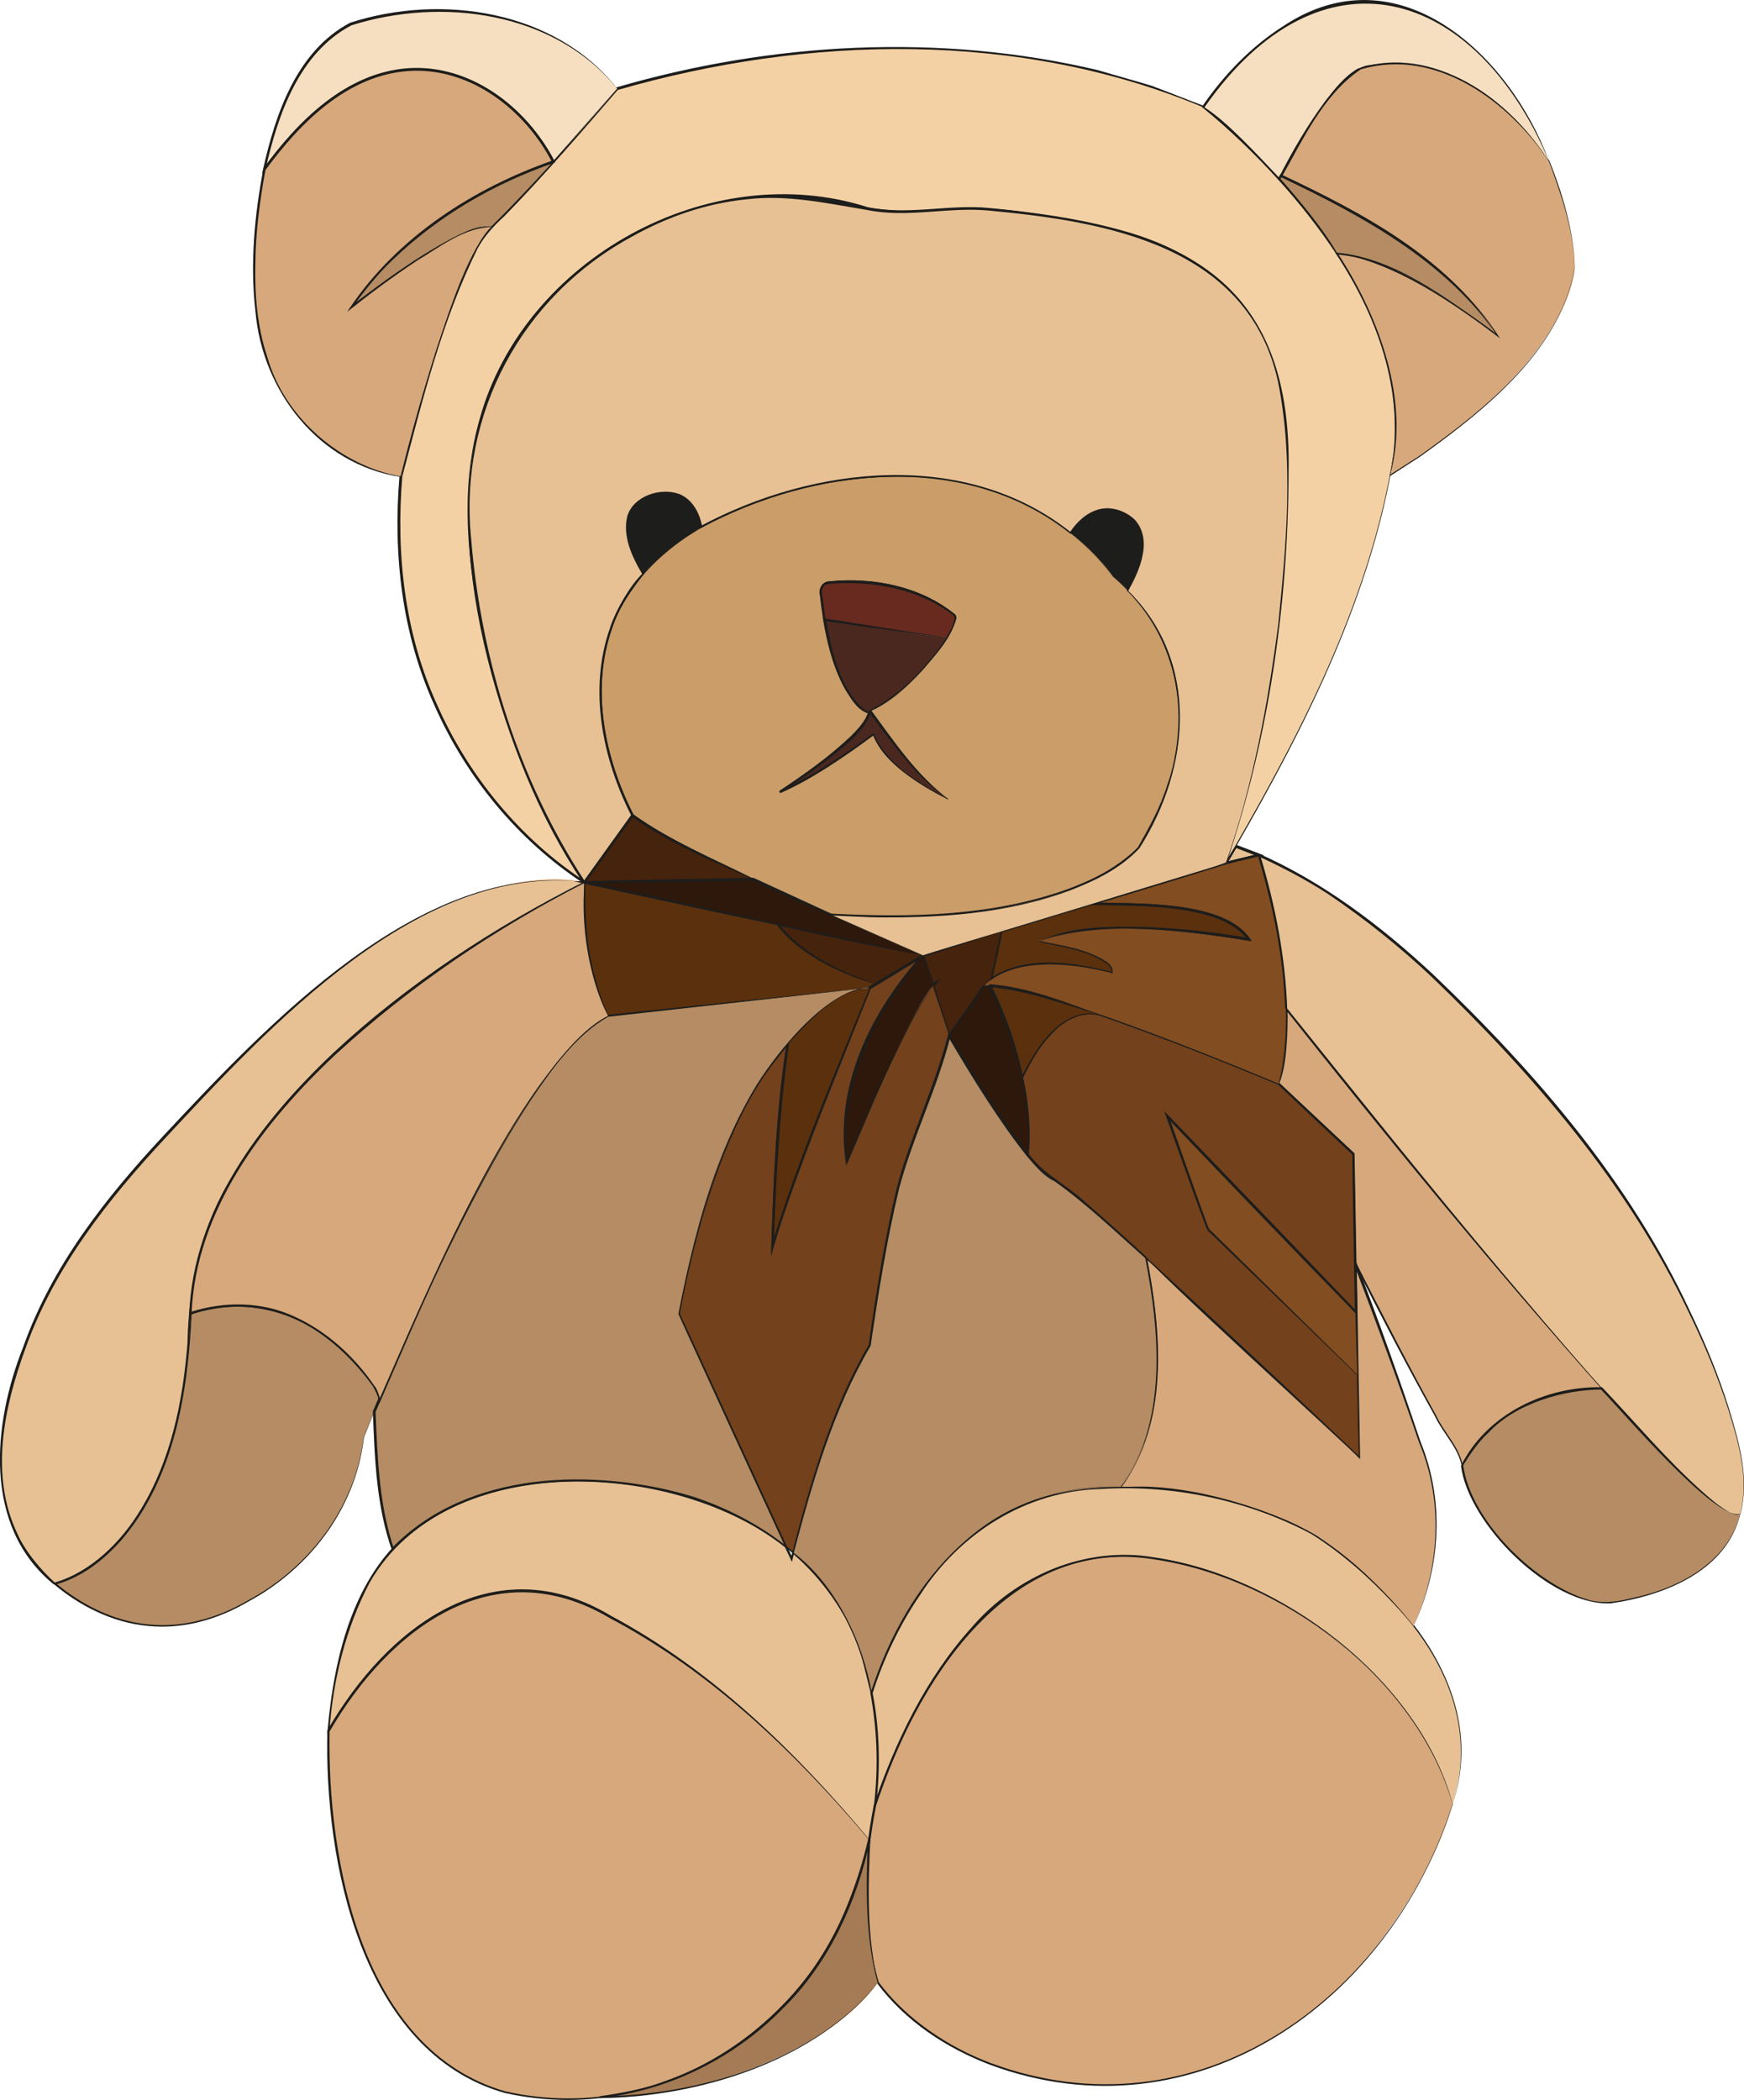
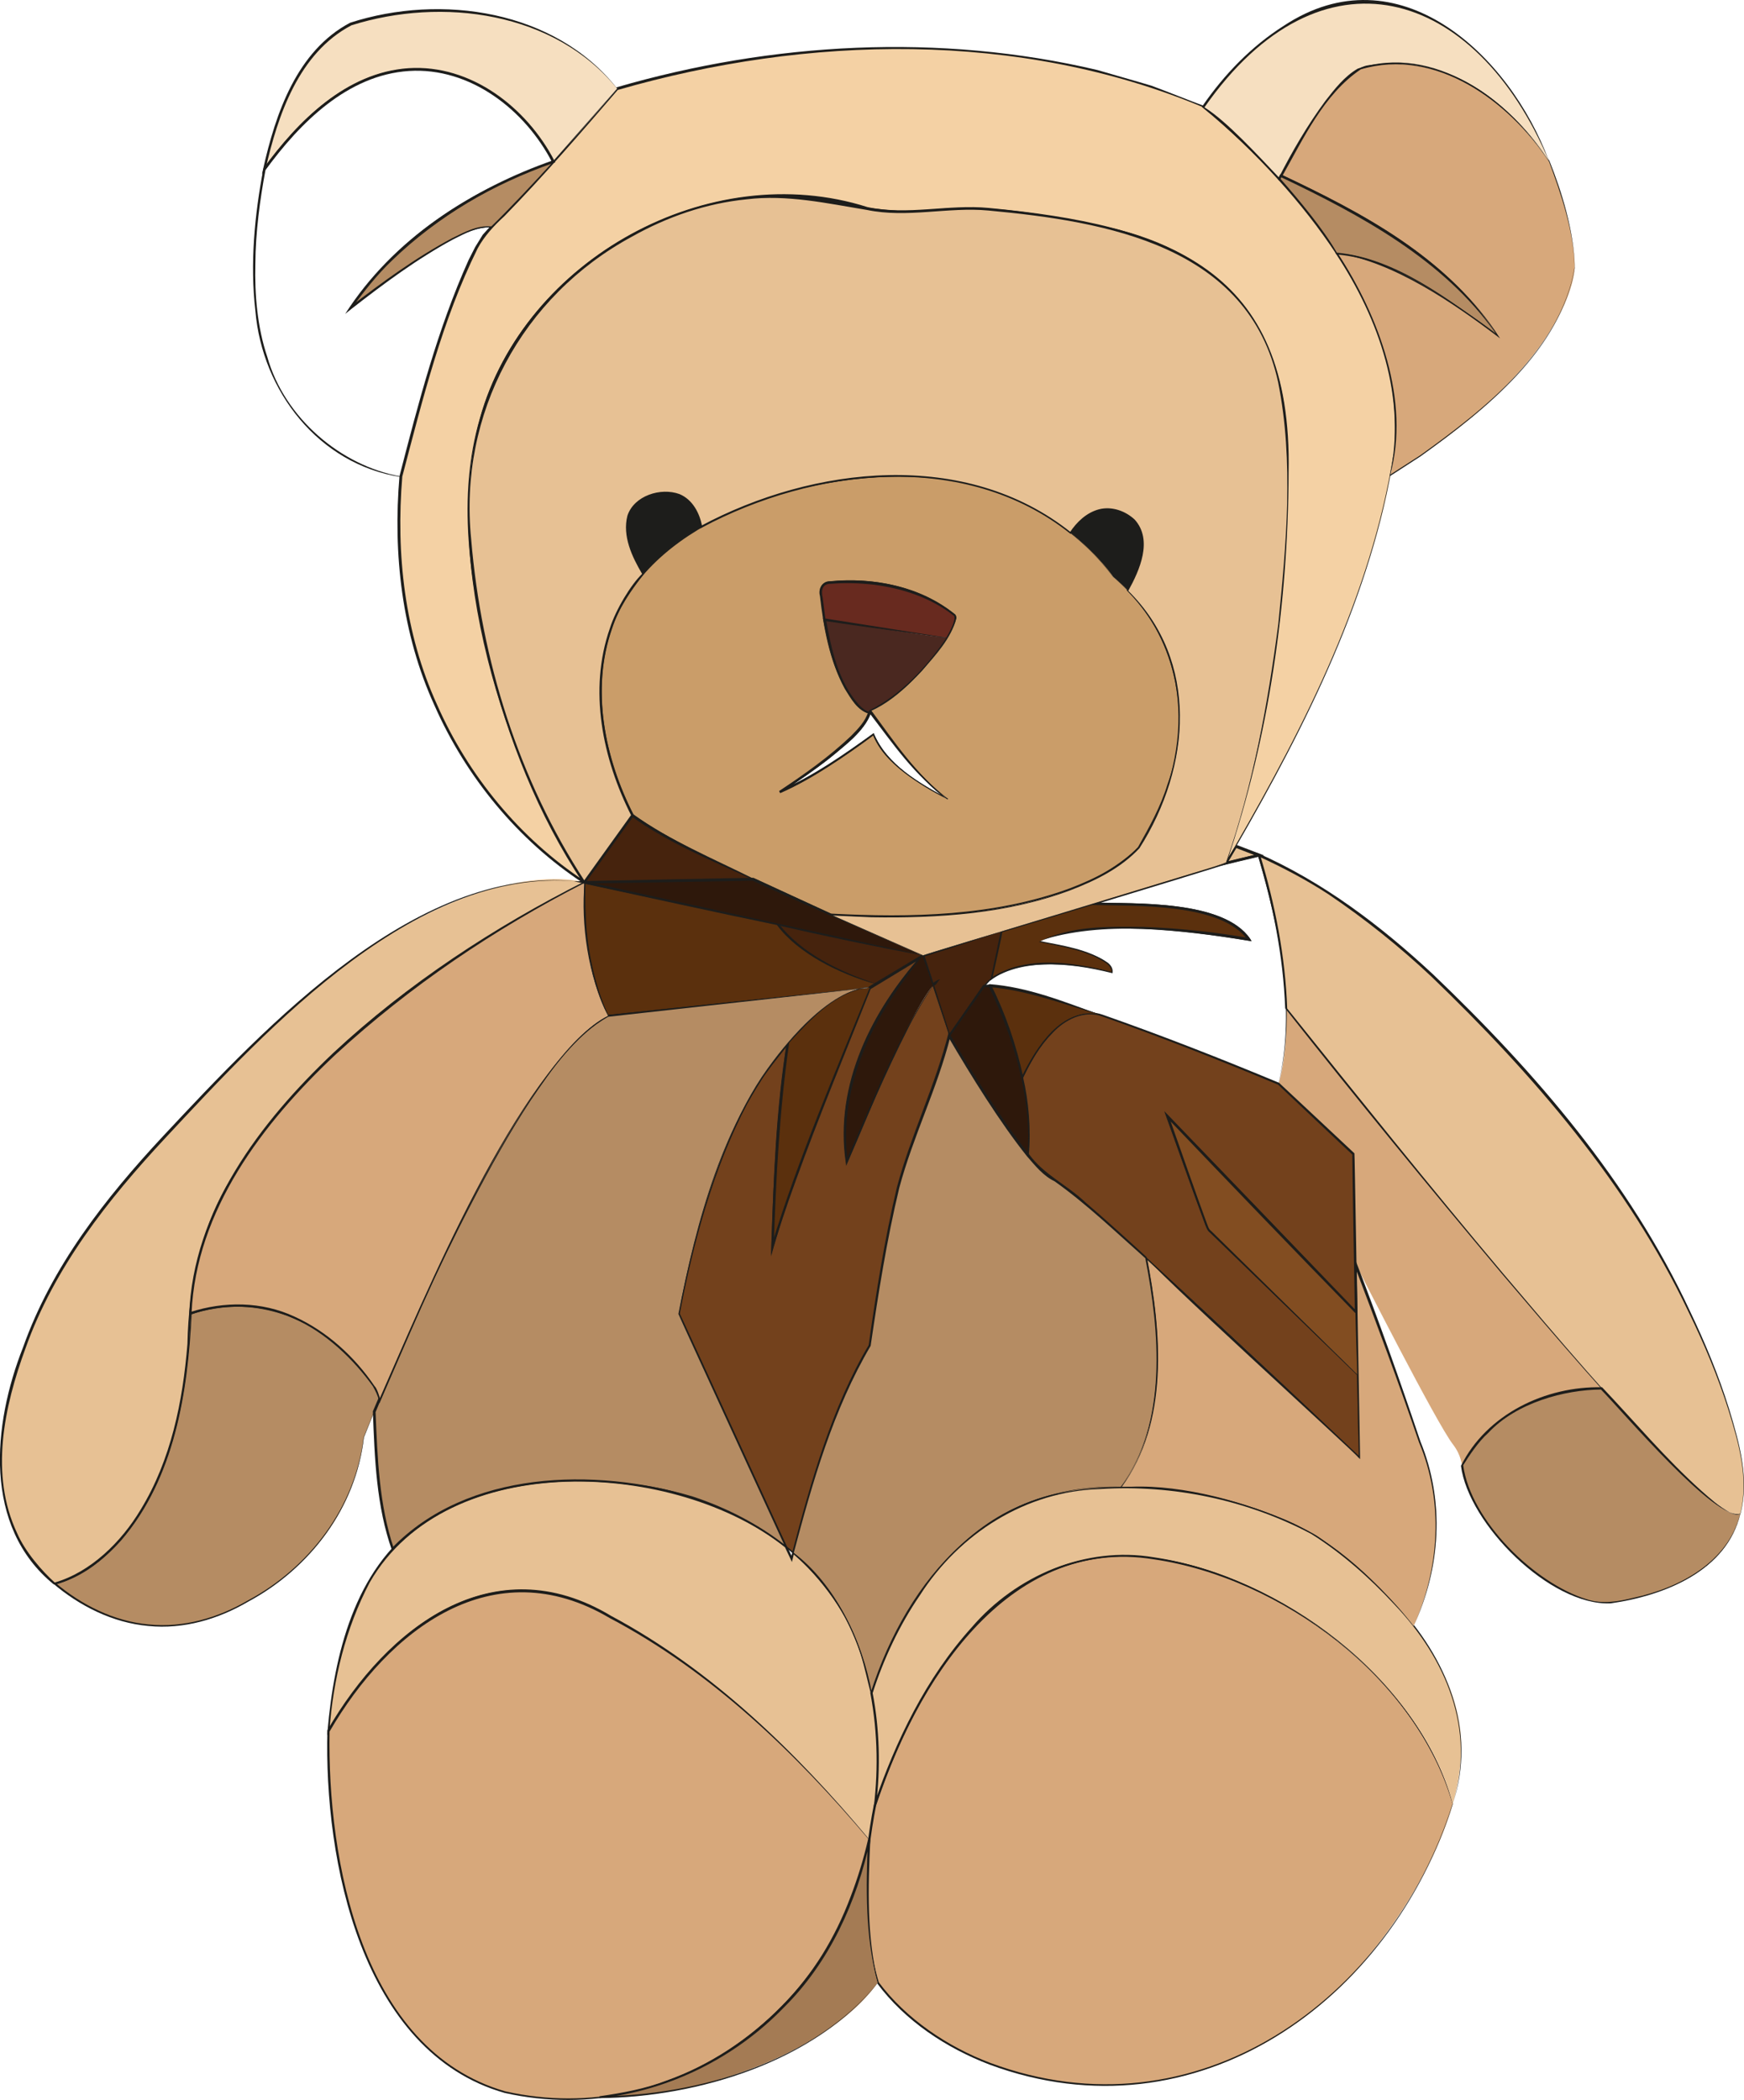
<svg xmlns="http://www.w3.org/2000/svg" id="Calque_11" data-name="Calque 11" viewBox="0 0 148.13 178.34">
  <defs>
    <style>
      .cls-1 {
        fill: #4a2820;
      }

      .cls-2 {
        fill: #73411c;
      }

      .cls-3 {
        fill: #5b300d;
      }

      .cls-4 {
        fill: #824d21;
      }

      .cls-5 {
        fill: #a47b54;
      }

      .cls-6 {
        fill: #f6dfc0;
      }

      .cls-7 {
        fill: #ca9d69;
      }

      .cls-8 {
        fill: #e7c194;
      }

      .cls-9 {
        fill: #f4d1a4;
      }

      .cls-10 {
        fill: #1d1d1b;
      }

      .cls-11 {
        fill: #b58c63;
      }

      .cls-12 {
        fill: #2e180b;
      }

      .cls-13 {
        fill: #682a1f;
      }

      .cls-14 {
        fill: #d7a87b;
      }

      .cls-15 {
        fill: #46230d;
      }
    </style>
  </defs>
  <path class="cls-11" d="M147.83,128.53c-1.4,5.59-7.65,6.97-10.46,7.51-3.58.68-8.09-2.81-10.98-6.64-1.9-2.51-1.97-3.81-2.2-4.94,0,0,3.11-6.66,11.88-6.53,6.01,6.72,10.82,11.47,11.76,10.6Z" />
  <g>
    <path class="cls-8" d="M106.94,72.63l-2.85.68s.04-.05.08-.13c.12-.2.4-.65.79-1.31l1.98.76Z" />
    <path class="cls-10" d="M103.67,73.54l.33-.32h0s.02-.03.06-.1l.15-.24c.15-.24.37-.61.65-1.08l.05-.09,2.46.94-3.69.88ZM105.01,72.03c-.25.43-.46.76-.59.99l-.07.11,2.17-.52-1.5-.58Z" />
  </g>
  <g>
    <path class="cls-14" d="M136.07,117.93c-8.77-.13-11.88,6.53-11.88,6.53-.08-.38-.17-.74-.36-1.12-.04-.09-.1-.19-.16-.29-.07-.12-.16-.25-.26-.38-1.41-1.82-7.92-14.66-8.29-15.37,0-.02-.01-.03-.01-.03l-.17-9.28-6.34-5.95c.55-1.95.72-4.18.65-6.4.6.76,1.33,1.66,2.15,2.69.31.39.64.81.98,1.24,5.92,7.38,15.83,19.56,23.69,28.36Z" />
-     <path class="cls-10" d="M136.08,117.94c-4.78-.11-9.69,2.29-11.91,6.65-.29-1.65-1.62-2.86-2.31-4.35-2.36-4.23-4.7-8.73-6.83-12.96.06.08-.26-9.55-.16-9.22,0,0-6.35-5.94-6.35-5.94.42-2.05.73-4.3.61-6.47,0,0,0-.32,0-.32l.2.25,6.57,8.18c6.43,7.91,13.47,16.57,20.18,24.18h0ZM136.06,117.93c-9.21-10.24-18.3-21.4-26.89-32.22,0,0,.19-.07.19-.07.03,1.97-.05,4.81-.69,6.33.03.03,6.33,5.96,6.36,5.98-.01,0,.17,9.66.16,9.31,2.21,4.33,4.41,8.66,6.77,12.91.67,1.47,1.96,2.66,2.28,4.27,1.89-4.19,7.18-6.71,11.83-6.53h0Z" />
  </g>
  <g>
    <path class="cls-9" d="M118.39,38.59c-.08.58-.17,1.16-.28,1.75-2.17,12.2-10.08,26.35-12.96,31.22-.06.11-.12.21-.19.31-.39.66-.67,1.11-.79,1.31.74-1.64,6.03-18.66,5.09-36.46-.86-16.42-15.26-17.64-23.21-18.73-7.97-1.08-5.6,1.12-15.66-.85-9.5-1.86-16.97,2.25-21.84,6.43-4.29,3.68-7.14,8.74-8.27,14.27-1.8,8.8,1.74,25.82,9.33,37.08-.51-.3-17.83-10.81-15.56-34.46,0,0,4.39-18.13,7.68-21.19,1.34-1.24,3.35-3.41,5.27-5.55,2.82-3.13,5.43-6.19,5.43-6.19,0,0,26.3-8.69,49.79,1.53,0,0,3,2.34,6.43,6.15,1.63,1.81,3.36,3.95,4.91,6.33,3.21,4.95,5.65,10.91,4.83,17.05Z" />
    <path class="cls-10" d="M118.4,38.6c-1.88,11.92-7.45,22.94-13.41,33.29,0,0-.79,1.31-.79,1.31l-.06-.03c3.3-9.78,4.86-20.15,5.16-30.45.21-6.71-.29-14.41-5.9-18.96-5.42-4.45-12.73-5.14-19.45-5.93-3.44-.33-6.89.66-10.31-.06-3.39-.56-6.78-1.31-10.24-.89-10.22,1.15-19.61,8.76-22.46,18.7-1.95,6.65-.82,13.76.71,20.38,1.71,6.82,4.35,13.48,8.32,19.31,0,0-.42-.26-.42-.26-5.56-3.65-9.96-9.01-12.64-15.08-2.78-6.08-3.54-12.88-2.98-19.49,1.61-6.23,3.23-12.49,5.88-18.38,0,0,.55-1.08.55-1.08l.64-1.04c1.61-1.83,3.38-3.43,4.97-5.27,0,0,6.37-7.23,6.37-7.23l.02-.03h.03c13.19-3.83,27.42-4.62,40.83-1.46.96.29,3.64,1.04,4.58,1.33,1,.36,3.43,1.34,4.45,1.71,8.51,7.29,17.41,17.64,16.16,29.58h0ZM118.38,38.59c1.22-11.95-7.71-22.23-16.18-29.48-15.66-6.55-33.61-6.12-49.73-1.47-2.93,3.4-6.32,7.34-9.63,10.72-.88.8-1.71,1.7-2.27,2.74-3.02,6.08-4.69,12.89-6.4,19.37-.55,6.57.2,13.33,2.95,19.37,2.65,6.02,7.04,11.37,12.54,14.99,0,0-.14.15-.14.15-3.84-5.76-6.39-12.29-8.06-18.97-1.54-6.65-2.66-13.79-.7-20.48,3.77-13.51,19.47-22.17,32.89-17.9,1.7.24,3.42.39,5.13.22,5.14-.66,10.35.43,15.38,1.45,9.54,2.14,14.99,8.39,15.16,18.25.36,12.03-1.34,24.23-5.14,35.64,0,0-.06-.03-.06-.03l.79-1.31c5.98-10.35,11.55-21.35,13.45-33.27h0Z" />
  </g>
  <g>
    <path class="cls-10" d="M59.56,44.73c-2.09,1.19-3.71,2.53-4.95,3.95,0,0-3.39-5.15.5-6.56,3.89-1.4,4.45,2.61,4.45,2.61Z" />
    <path class="cls-10" d="M59.57,44.74c-1.84,1.08-3.52,2.39-4.91,3.99l-.06.07-.05-.08c-1.11-1.79-2.41-4.84-.23-6.34,2.31-1.45,4.94-.43,5.25,2.36h0ZM59.55,44.73c-.55-2.66-2.83-3.49-5.09-2.14-2.07,1.44-.81,4.32.21,6.05,0,0-.11,0-.11,0,1.41-1.59,3.15-2.89,4.99-3.91h0Z" />
  </g>
  <g>
    <path class="cls-10" d="M95.77,50.13c-.7-.74-1.21-1.12-1.21-1.12,0,0-1.16-1.8-3.64-3.76,0,0,1.91-3.26,4.85-1.53,2.94,1.72,0,6.41,0,6.41Z" />
    <path class="cls-10" d="M95.77,50.15c-1.74-1.55-3.03-3.51-4.95-4.87,1.13-2.04,3.78-2.98,5.6-1.19,1.59,1.74.41,4.35-.65,6.07h0ZM95.77,50.12c.85-1.71,1.95-4.23.47-5.87-1.69-1.66-4.13-.86-5.25,1.04,1.13.63,2.66,2.4,3.6,3.7.39.3.84.74,1.18,1.12h0Z" />
  </g>
  <g>
    <path class="cls-7" d="M95.77,50.13c-.7-.74-1.21-1.12-1.21-1.12,0,0-1.16-1.8-3.64-3.76-4.4-3.48-12.98-7.45-26.64-2.64-1.79.63-3.36,1.34-4.72,2.12-2.09,1.19-3.71,2.53-4.95,3.95-7.58,8.71-.9,20.55-.9,20.55,1.19,1.05,5.46,3.23,10.18,5.44h.07c2.22,1.04,4.52,2.09,6.61,3.03,20.7,1.37,26.16-5.71,26.16-5.71,7.02-11.54,1.66-19.14-.96-21.86ZM73.88,60.38s0,.01.01.02c.25.35,4.26,6.05,6.62,7.44-1.67-.82-5.35-2.9-6.32-5.48,0,0-4.7,3.56-7.95,4.9.43-.28,7.17-4.6,7.62-6.75-.39.09-3.28-1.66-4.13-10.2-.04-.41.25-.78.65-.82,1.83-.18,6.78-.35,10.64,2.72.88.39-3.2,6.35-7.14,8.17Z" />
    <g>
      <path class="cls-10" d="M95.76,50.14c-.38-.4-.78-.78-1.21-1.12-3.3-4.49-8.53-7.35-13.98-8.23-8.5-1.32-21.15,1.66-26.52,8.77-4.4,5.62-3.36,13.64-.25,19.63,2.91,2.1,6.94,3.81,10.09,5.38.03,0,.09,0,.12.01-.02-.03,6.74,3.09,6.57,3.01,6.79.36,13.86.22,20.3-2.15,2.11-.81,4.23-1.85,5.78-3.5.94-1.66,1.93-3.45,2.5-5.32,2.06-5.6.81-12.19-3.4-16.47h0ZM95.78,50.13c6.06,6.12,5.38,15.04,1.02,21.92-6.44,6.13-17.88,6.18-26.28,5.76-5.43-2.65-11.94-5.03-16.9-8.52-2.79-5.49-3.98-12.48-.84-18.07,4.61-8.5,18.81-11.95,27.8-10.5,5.47.9,10.7,3.79,13.99,8.3.41.32.84.72,1.21,1.12h0Z" />
      <path class="cls-10" d="M73.89,60.39c1.93,2.67,4.12,5.5,6.6,7.49-1.28-.63-2.51-1.36-3.64-2.23-1.11-.88-2.19-1.9-2.72-3.26l.1.03c-1.25.94-2.53,1.83-3.85,2.67-1.32.84-2.67,1.64-4.11,2.26l-.08-.14c2.14-1.42,4.27-2.89,6.12-4.68.59-.6,1.21-1.25,1.45-2.03l.12.12c-1.05-.23-1.6-1.29-2.13-2.13-1.31-2.43-1.8-5.2-2.11-7.91-.16-.52.19-1.22.81-1.21,0,0,.75-.06.75-.06,3.48-.19,7.12.63,9.88,2.83.1.05.18.25.15.39-.46,1.72-1.77,3.1-2.9,4.42-1.27,1.37-2.73,2.65-4.43,3.44h0ZM73.87,60.38c2.9-1.53,5.2-4.1,6.83-6.91.14-.31.49-.91.29-1.17-2.75-2.15-6.34-2.9-9.78-2.74-.8.03-1.53.02-1.33,1,.32,2.74,1.24,8.83,4.11,9.9-.25.92-.92,1.58-1.54,2.21-1.87,1.79-4.01,3.26-6.17,4.67,0,0-.08-.14-.08-.14,2.85-1.25,5.43-3.05,7.94-4.87.09-.07.06-.06.1.03,1.14,2.63,3.85,4.18,6.28,5.47,0,0-.04.07-.04.07-.71-.45-1.33-1.03-1.91-1.62-1.73-1.82-3.29-3.83-4.71-5.88h0Z" />
    </g>
  </g>
  <g>
    <path class="cls-15" d="M78.39,81.14s-.01.01-.02.02l-3.99,2.41c-5.23-1.59-7.55-4.02-8.37-5.11l.21.05,12.15,2.62h.02Z" />
    <path class="cls-10" d="M78.4,81.14c0,.05-3.98,2.44-4,2.47-3.17-.91-6.36-2.46-8.48-5.09,0,0-.18-.23-.18-.23l.29.06c4.13.87,8.28,1.75,12.37,2.78h0ZM78.38,81.15c-4.13-.77-8.28-1.64-12.39-2.58,0,0,.11-.17.11-.17,1.99,2.62,5.35,4.16,8.26,5.13.01-.01,4.02-2.38,4.02-2.39h0Z" />
  </g>
  <g>
    <path class="cls-3" d="M74.38,83.57l-.5.3s-.3-.05-.88.1c-.02,0-.04,0-.06,0l-21.28,2.29s-2.29-3.68-2.04-11.34l16.39,3.53c.82,1.09,3.14,3.52,8.37,5.11Z" />
    <path class="cls-10" d="M74.39,83.57l-.5.31c-.32-.03-.64.05-.95.12-.1-.04-21.31,2.45-21.35,2.32-1.83-3.52-2.15-7.61-2.07-11.51,5.52,1.19,11.04,2.34,16.55,3.58,2.05,2.65,5.2,4.14,8.33,5.19h0ZM74.37,83.58c-3.06-.87-6.58-2.59-8.38-5.02-5.47-1.13-10.93-2.34-16.39-3.52l.13-.1c-.02.97-.03,1.93.03,2.9.08,2.79.84,6.1,1.9,8.35,0,0,21.31-2.23,21.28-2.23.29-.06.67-.15.94-.11,0,0,.49-.29.49-.29h0Z" />
  </g>
  <g>
    <path class="cls-15" d="M85.08,79.1l-.85,4c-.24.19-.46.4-.65.64l-2.94,4.21h-.01v-.02l-1.34-4.07-.05-.16-.85-2.56,6.69-2.04Z" />
    <path class="cls-10" d="M85.09,79.09s-.81,4.02-.82,4.03c-.67.57-1.34,1.66-1.85,2.39,0,0-1.72,2.49-1.72,2.49l-.03.04h-.05s0,0,0,0h-.09s0-.15,0-.08c0,0-2.27-6.78-2.27-6.78l-.04-.12c2.01-.63,4.82-1.37,6.86-1.97h0ZM85.07,79.11c-1.95.64-4.72,1.56-6.65,2.15,0,0,.08-.16.08-.16.76,2.26,1.47,4.55,2.21,6.82h0s0,.03,0,.03l-.09-.09s-.07.04-.06.04c0,0,1.75-2.47,1.75-2.47.5-.69,1.27-1.91,1.87-2.34,0,0,.89-3.98.89-3.98h0Z" />
  </g>
  <path class="cls-10" d="M79.83,83.2c-.24.16-.24.49-.58.52-.08-.16.07-.32.19-.37.09-.05.32-.21.39-.15h0Z" />
  <g>
    <path class="cls-11" d="M32.19,119.52l-.41.42s-.29.66-.28.67c-.57,1.35-.6,1.48-.6,1.48-1.09,8.32-6.97,12.62-11.43,14.72-3.44,1.62-7.39,1.73-10.86.17-1.31-.59-2.69-1.39-3.95-2.48.42-.09,10.84-2.53,11.51-22.96,8.43-2.79,13.88,3.74,15.58,6.19.56.89.5.79.5.79,0,.77-.08.31-.06,1Z" />
    <path class="cls-10" d="M32.2,119.52l-.42.42s-.05.11-.07.16c-.15.33-.64,1.62-.8,1.98-.67,5.95-4.6,11.14-9.82,13.94-2.55,1.5-5.51,2.37-8.49,2.07-3.03-.27-5.86-1.7-8.14-3.65,2.24-.59,4.16-2.07,5.69-3.79,4.47-5.23,5.56-12.47,5.89-19.13,0,0,0-.09,0-.09l.08-.02c4.63-1.61,9.81-.1,13.17,3.38,1.12,1.12,2.19,2.33,2.93,3.72h.03c0,.33-.09.65-.06,1h0ZM32.18,119.51c-.03-.33.06-.67.05-1,0,0,.03,0,.03,0-.87-1.31-1.87-2.56-3.02-3.64-3.36-3.4-8.48-4.86-13.04-3.22,0,0,.08-.11.08-.11-.32,6.72-1.46,13.99-5.97,19.26-1.52,1.69-3.4,3.16-5.64,3.79l.04-.16c2.23,1.88,4.98,3.26,7.91,3.53,2.95.3,5.88-.55,8.42-2.03,5.21-2.77,9.14-7.92,9.84-13.85.16-.39.67-1.65.81-1.99.03-.17.37-.45.49-.58h0Z" />
  </g>
  <g>
    <path class="cls-8" d="M49.62,74.93s-32.77,15.74-33.45,36.6c-.67,20.43-11.09,22.87-11.51,22.96h-.01c-1.89-1.62-3.51-3.87-4.22-6.96-.92-3.99.03-8.59,1.46-12.59,1.85-5.19,4.73-9.95,8.32-14.13,4.88-5.7,14.17-15.92,21.96-20.86,11.15-7.06,17.45-5.02,17.45-5.02Z" />
    <path class="cls-10" d="M49.63,74.93c-11.5,6.1-22.94,13.81-29.83,25.11-2.63,4.25-3.63,9.17-3.73,14.11-.39,4.9-1.39,9.9-3.98,14.16-1.69,2.75-4.28,5.51-7.51,6.26-6.05-4.91-5.21-13.61-2.62-20.15,2.43-6.87,6.99-12.67,11.9-17.94,8.68-9.27,21.88-23.5,35.76-21.54h0ZM49.61,74.93c-13.97-1.76-26.84,12.37-35.56,21.71-4.9,5.26-9.44,11.01-11.88,17.86-1.82,4.96-3.06,10.72-.72,15.7.68,1.58,2.12,3.23,3.2,4.2,3.05-.88,5.65-3.44,7.29-6.18,2.58-4.21,3.59-9.21,3.98-14.08.1-4.94,1.12-9.92,3.77-14.16,6.92-11.28,18.4-19.02,29.91-25.05h0Z" />
  </g>
  <g>
    <path class="cls-8" d="M74.32,153.29c-.11.85-.24,1.67-.4,2.46-.08.3-.11.47-.11.47h-.01s-.12-.16-.28-.35c-1.86-2.27-12.63-14.95-24.24-19.75-12.18-5.04-20.62,9.52-21.38,10.88.19-2.94.83-6.93,2.66-11.13.74-1.71,1.69-3.14,2.79-4.34,7.62-8.32,22.23-5.22,22.23-5.22,0,0,6,.93,11.19,5.05l.47,1.02s.04-.19.13-.53c2.48,2.13,4.71,5.02,5.91,8.95.31,1.01.56,2.01.74,2.99h0c.66,3.42.65,6.64.3,9.5Z" />
    <path class="cls-10" d="M74.33,153.3c-.19.83-.28,2.11-.51,2.93,0,0,0,.03,0,.03l-.02-.02c-6.24-7.39-13.38-14.31-21.98-18.86-4.21-2.45-9.49-3.12-13.84-.63-4.4,2.36-7.74,6.36-10.19,10.64,0,0,.03-.39.03-.39.56-6.41,2.27-13.7,7.84-17.6,8.65-5.98,23.15-4.63,31.2,1.91,0,0,0,.02,0,.02l.47,1.02-.17.02s.17-.65.17-.67c6.28,5.14,7.96,13.88,7.01,21.6h0ZM74.31,153.29c.61-5.44-.03-11.17-2.6-16.04-1.12-2.03-2.64-3.83-4.4-5.33l.14-.04c-.03.18-.15.6-.19.78-.06-.17-.51-1.07-.58-1.25-9.18-7.34-28.67-8.51-35.28,2.99-2.04,3.88-3.11,8.25-3.42,12.62l-.17-.05c3.59-6.06,9.54-12.33,17.14-11.93,2.46.14,4.75,1.14,6.9,2.24,4.33,2.25,8.23,5.21,11.86,8.43,3.62,3.24,7.01,6.76,10.09,10.51.13-.72.35-2.1.49-2.92h0Z" />
  </g>
  <g>
    <path class="cls-14" d="M73.81,156.22h0c-1.27,5.78-3.68,9.52-3.68,9.52,0,0-6,10.94-19.21,12.36-1.63.18-3.36.21-5.21.06-16.86-1.36-17.71-26.29-17.71-26.29,0,0-.28-1.91-.1-4.87.76-1.36,9.2-15.92,21.38-10.88,11.61,4.8,22.38,17.48,24.24,19.75.16.19.25.31.28.34h.01Z" />
    <path class="cls-10" d="M73.82,156.22c-2.66,14.31-16.39,24.78-30.95,21.53-12.21-3.47-15.36-19.78-15.06-30.8,5.06-8.77,14.11-15.72,24.09-9.72,8.61,4.61,15.71,11.56,21.93,18.99h0ZM73.8,156.23c-6.24-7.37-13.41-14.28-22.01-18.81-9.9-5.86-18.77.96-23.8,9.64-.19,10.85,2.69,27.01,14.91,30.55,14.51,3.26,28.18-7.13,30.9-21.38h0Z" />
  </g>
  <g>
    <path class="cls-14" d="M123.39,153.21c-1.94,6.88-7.13,12.87-7.13,12.87,0,0-8.09,10.98-22.04,10.98s-19.66-8.68-19.66-8.68c0,0-1.71-4.85-.75-12.15h0s.03-.18.11-.48c.16-.79.29-1.61.4-2.46,1.99-5.98,6.9-17.2,15.9-20.32,12.07-4.19,30.23,8.13,33.17,20.24Z" />
    <path class="cls-10" d="M123.4,153.21c-5.28,16.77-21.81,28.62-39.33,22.14-3.71-1.42-7.19-3.71-9.59-6.94-1.48-4.93-1.23-10.17-.26-15.13,3.34-10.39,11.2-23.14,23.81-21.08,10.83,1.65,22.36,10.25,25.37,21.02h0ZM123.38,153.21c-3.05-10.69-14.61-19.21-25.38-20.78-12.5-2.01-20.25,10.66-23.58,20.87-.97,4.92-1.24,10.15.22,15.05,2.3,3.08,5.82,5.47,9.48,6.85,17.45,6.49,33.95-5.3,39.25-21.99h0Z" />
  </g>
  <g>
    <path class="cls-8" d="M123.39,153.21c-2.94-12.11-21.1-24.43-33.17-20.24-9,3.12-13.91,14.34-15.9,20.32.35-2.86.36-6.08-.3-9.49h0c.15-.54,4.33-14.87,16.2-17.04,1.72-.32,3.39-.47,4.99-.49,9.61-.17,16.62,4.15,16.62,4.15,0,0,4.67,3.04,8.24,7.68,1.91,2.47,3.51,5.4,3.93,8.57.28,2.16,0,4.39-.61,6.54Z" />
    <path class="cls-10" d="M123.39,153.23c-3.07-10.72-14.58-19.26-25.38-20.85-5.78-.94-11.6,1.55-15.36,5.94-4.06,4.51-6.65,10.13-8.53,15.86.5-3.45.45-6.98-.2-10.41,4.7-14.12,14.12-19.93,28.8-16.86,3.04.67,6,1.71,8.74,3.2,2.64,1.68,4.96,3.77,7.06,6.06,4.32,4.57,6.99,10.82,4.86,17.06h0ZM123.39,153.2c2.01-6.27-.59-12.37-4.96-16.94-2.1-2.26-4.45-4.35-7.06-5.99-5.47-2.89-11.76-4.2-17.92-3.81-6.31.18-11.96,3.77-15.32,9.03-1.73,2.51-3.12,5.5-4.01,8.3.59,3.03.68,6.38.29,9.51l-.18-.04c1.86-5.44,4.42-10.75,8.3-15.05,3.79-4.41,9.68-6.93,15.49-5.95,10.76,1.6,22.4,10.24,25.37,20.94h0Z" />
  </g>
  <g>
    <path class="cls-5" d="M74.56,168.38c-4.53,6.29-16.21,9.96-23.64,9.72,13.21-1.42,19.21-12.36,19.21-12.36,0,0,2.41-3.74,3.68-9.51-.49,8.66.75,12.15.75,12.15Z" />
    <path class="cls-10" d="M74.57,168.39c-5.34,6.72-15.32,9.72-23.65,9.8,0,0,0-.16,0-.16,1.94-.28,3.89-.63,5.72-1.34,3.7-1.31,7.05-3.56,9.79-6.36,2.6-2.61,4.52-5.79,5.81-9.23.61-1.59,1.11-3.22,1.49-4.88l.19.03c-.19,4.05-.32,8.19.67,12.15h0ZM74.55,168.38c-1.09-3.93-.99-8.11-.83-12.15,0,0,.19.03.19.03-1.14,5.28-3.46,10.39-7.32,14.22-4.14,4.28-9.73,7.07-15.65,7.71,0,0,0-.16,0-.16,8.3-.04,18.26-2.99,23.62-9.64h0Z" />
  </g>
  <g>
    <path class="cls-12" d="M87.32,98.09c-2.88-3.51-6.69-10.14-6.69-10.14h.01l2.94-4.21c.15-.02.32-.03.52-.03v.03s1.8,3.36,2.74,7.75c.44,2.05.7,4.34.48,6.6Z" />
    <path class="cls-10" d="M87.32,98.11c-2.6-3.2-4.73-6.7-6.83-10.23,0,0,.14,0,.14,0h0s-.07.03-.07.03l2.92-4.22.03-.04h.04s.53-.04.53-.04h.15s-.05.15-.06.17c2.13,3.97,3.69,9.48,3.13,14.33h0ZM87.31,98.08c.28-4.94-1.19-9.87-3.32-14.29,0,0-.02-.04-.02-.04v-.04s.02-.03.02-.03l.1.14-.51.03.07-.04-2.96,4.2c1.72,2.74,4.21,7.1,6.61,10.08h0Z" />
  </g>
  <g>
    <path class="cls-14" d="M120.07,138.1c-3.57-4.64-8.24-7.68-8.24-7.68,0,0-7.01-4.32-16.62-4.15,4.49-5.6,2.95-15.85,2.13-19.47,7.68,6.95,18.07,16.85,18.07,16.85l-.12-6.9-.1-5.26h0s-.08-4.22-.08-4.22c0,0,.01.01.01.03.23.6,3.93,10.32,6.16,17.25,1.88,5.85-.34,11.64-1.21,13.55Z" />
    <path class="cls-10" d="M120.07,138.12c-2.23-2.83-4.87-5.26-7.79-7.34-5.11-3.11-11.25-4.5-17.2-4.44,4.11-5.52,3.42-13.11,2.17-19.51,0,0-.06-.27-.06-.27l.2.18,18.09,16.83-.19.08-.31-16.38v-.35s.21.26.21.26c1.86,4.83,3.76,10.18,5.46,15.25,2.07,5.04,1.72,10.77-.59,15.68h0ZM120.07,138.09c2.22-4.9,2.56-10.61.45-15.61-1.73-5.08-3.61-10.11-5.52-15.13v-.04s0,.05.02.06l.21-.09.29,16.38v.26s-.19-.18-.19-.18c.09-.08-18.52-16.95-17.91-16.95,1.23,6.41,1.9,13.97-2.17,19.53,4.37-.39,9.64.96,13.9,2.74,4.38,1.87,7.95,5.39,10.91,9.04h0Z" />
  </g>
  <g>
    <path class="cls-2" d="M115.41,123.65s-10.39-9.9-18.07-16.85c-.15-.14-.3-.28-.45-.41-.01-.01-.02-.02-.02-.02-3.65-3.31-6.62-5.87-7.42-6.25-.56-.26-1.3-1.01-2.13-2.02h0c.22-2.27-.04-4.56-.48-6.61,0,0,2.71-6.36,6.58-5.31.07.01.13.03.19.06,7.04,2.45,14.99,5.8,14.99,5.8l6.34,5.95.17,9.28.08,4.21c-3.49-3.72-16-16.64-16-16.64,0,0,3.32,9.45,3.45,9.58.11.11,9.34,9.11,12.65,12.33l.12,6.9Z" />
    <path class="cls-10" d="M115.41,123.67c-3.59-3.28-19.9-18.65-23.31-21.43-1.54-1.48-3.64-2.35-4.84-4.14.21-2.21-.02-4.44-.49-6.61.64-1.4,1.45-2.73,2.53-3.84,1.06-1.18,2.83-2.02,4.34-1.48,5.06,1.77,10.05,3.73,15,5.79.07.05,6.34,5.94,6.4,5.99.03.04.23,13.49.26,13.53,0,0,0,.28,0,.28l-.2-.21-16-16.63.19-.12c.43,1.22,2.5,7.13,2.89,8.21l.3.82c.09.23.16.56.39.72,1.65,1.62,10.6,10.4,12.44,12.19,0,.01.09,6.91.09,6.93h0ZM115.4,123.64s-.16-6.97-.14-6.86c-1.9-1.84-10.82-10.48-12.5-12.11-.21-.13-.35-.54-.44-.78-.19-.51-.71-1.92-.9-2.45,0,0-2.35-6.56-2.35-6.56l-.18-.51.38.39,16,16.64-.19.08s-.26-13.76-.21-13.42c0,.02-6.42-6.04-6.31-5.94-4.94-2.06-9.93-4.03-14.98-5.81-1.54-.53-3.14.3-4.19,1.43-1.05,1.08-1.86,2.4-2.49,3.77.46,1.93.69,4.45.48,6.57,1.13,1.58,3.28,2.65,4.79,4.05,3.33,2.71,19.75,18.3,23.23,21.5h0Z" />
  </g>
  <g>
-     <path class="cls-4" d="M108.6,92.04s-7.95-3.35-14.99-5.8c-.06-.03-.12-.05-.19-.06-3.94-1.37-7.57-2.45-9.32-2.47-.2,0-.37.01-.52.03.19-.24.41-.45.65-.64,3.18-2.5,10.2-.55,10.2-.55.21-1.58-6.17-2.56-6.17-2.56,4.64-2.63,17.83-.21,17.83-.21-1.43-2.92-9.93-3.08-13.32-3.02l11.32-3.45,2.85-.68s2.13,6.51,2.31,13.01c.07,2.22-.1,4.45-.65,6.4Z" />
    <path class="cls-10" d="M108.6,92.06c-5.03-2.07-10.06-4.06-15.19-5.83-3.2-.97-6.45-2.43-9.83-2.42,0,0-.15.02-.15.02,1.27-1.59,3.41-2.01,5.34-2.05,1.91-.02,3.82.25,5.67.71l-.1.06c.03-.26-.15-.5-.36-.67-1.67-1.14-3.8-1.41-5.74-1.8,0,0-.25-.04-.25-.04l.22-.12c2.75-1.37,5.92-1.25,8.9-1.21,3.01.12,6.01.46,8.99.97l-.11.15c-2.26-3.28-10.36-2.89-14.06-2.94.2-.05,7.44-2.28,7.86-2.4,2.1-.65,5.07-1.54,7.2-1.97,1.77,6.28,3.22,13.07,1.6,19.53h0ZM108.59,92.03c1.53-6.41.06-13.17-1.74-19.37,0,0,.11.06.11.06-1.19.31-2.4.53-3.57.92l-3.53,1.09-7.06,2.15-.04-.23c3.7.1,11.13-.23,13.42,3.09.12.23.19.2-.11.15-5.75-.94-12.5-1.74-17.8.02,1.98.4,4.12.68,5.82,1.85.23.18.45.46.41.81-.01.1,0,.09-.1.06-3.52-.88-8.12-1.39-10.84,1.06,3.4,0,6.68,1.47,9.85,2.46,5.09,1.77,10.18,3.8,15.17,5.89h0Z" />
  </g>
  <g>
    <path class="cls-8" d="M147.83,128.53c-2.42,2.25-30.72-33-38.58-42.89-.18-6.5-2.31-13.01-2.31-13.01,15.36,6.38,31.02,28.94,31.02,28.94,0,0,7.49,11.15,9.79,21.45.49,2.19.46,4,.08,5.51Z" />
    <path class="cls-10" d="M147.84,128.54c-.27.2-.61.06-.88-.05-1.87-1.01-3.34-2.62-4.86-4.07-5.11-5.17-9.82-10.71-14.53-16.24-6.24-7.42-12.41-14.94-18.41-22.54-.17-4.48-1.06-8.93-2.39-13.21,5.59,2.45,10.53,6.2,14.98,10.35,8.67,8.29,16.68,17.58,21.77,28.53,1.3,2.71,2.46,5.5,3.35,8.37.86,2.85,1.73,5.89.97,8.86h0ZM147.82,128.53c.74-2.96-.14-5.99-1.02-8.82-.91-2.86-2.08-5.64-3.4-8.33-5.17-10.87-13.18-20.13-21.8-28.42-2.71-2.55-5.68-4.93-8.78-7.02-1.89-1.23-3.88-2.27-5.92-3.21,0,0,.13-.12.13-.12,1.28,4.23,2.14,8.61,2.3,13.04,5.88,7.33,12.14,15.14,18.32,22.48,4.69,5.54,9.39,11.09,14.48,16.27,1.52,1.45,2.98,3.06,4.84,4.08.26.12.6.24.84.06h0Z" />
  </g>
  <path class="cls-10" d="M147.83,128.52c-1.14,4.92-6.51,7.01-11.03,7.65-5.14.22-12.08-6.74-12.71-11.68,2.18-4.39,7.2-6.79,11.99-6.67,2.76,2.91,5.41,6.08,8.42,8.78.75.66,1.5,1.35,2.39,1.83.29.13.64.32.94.11h0ZM147.82,128.54c-2,.8-10.07-8.74-11.84-10.53-3.04.02-7.18,1.1-9.58,3.69-.83.73-1.68,2.02-2.12,2.74.63,4.7,6.07,10.03,10.51,11.39,1.31.42,2.67.19,3.98-.14,3.86-.83,8.04-3.02,9.04-7.15h0Z" />
  <g>
    <path class="cls-2" d="M80.63,87.93v.02c-.78,2.64-2.05,6.69-3.18,9.19-1.79,3.96-3.57,17.11-3.57,17.11-3.35,5.36-5.92,15.22-6.51,17.6-.2-.16-.4-.33-.6-.49l-9.11-19.79s2.17-13.41,7.53-20.81c.61-.84,1.19-1.58,1.74-2.22-1.06,6.38-1.31,17.26-1.31,17.26,1.66-6.02,8.26-21.93,8.26-21.93l.5-.3,3.99-2.41c-.43.45-7.86,8.38-6.45,17.51,0,0,5.06-12.22,7.32-14.97l.05.16,1.34,4.07Z" />
    <path class="cls-10" d="M80.64,87.93c-1.09,4.43-3.17,8.53-4.32,12.93-1.05,4.42-1.76,8.91-2.4,13.4-3.16,5.43-4.9,11.57-6.49,17.61,0,0-.02.1-.02.1l-.08-.06-.6-.49s-9.12-19.8-9.14-19.81c1.54-8.3,3.91-16.91,9.51-23.45-.49,2.98-.75,5.99-.96,9-.19,2.88-.32,5.76-.4,8.65l-.22-.03c2.28-7.48,5.34-14.7,8.25-21.95,0,0,.02-.04.02-.04l.04-.02,4.5-2.7.69-.41c-2.4,2.49-4.35,5.44-5.69,8.63-1.21,2.96-1.77,6.2-1.32,9.38,0,0-.12-.02-.12-.02,2.26-5.07,4.24-10.35,7.36-14.96,0,0,.03-.03.03-.03v.04s1.39,4.23,1.39,4.23h0ZM80.62,87.94l-1.4-4.22c-.67,1.05-1.49,2.36-2.08,3.59-1.92,3.8-3.61,7.7-5.25,11.63-.23-1.68-.28-3.38-.03-5.06.76-4.79,3.22-9.19,6.43-12.78,0,0,.14.18.14.18l-4.48,2.72c-2.01,5.06-4.43,10.9-6.37,16.3-.77,2.11-1.5,4.25-2.09,6.41,0,0,.02-.89.02-.89.19-5.77.45-11.56,1.32-17.27,0,0,.18.08.18.08-.63.83-1.31,1.63-1.91,2.48-.53.73-1.19,1.86-1.64,2.66-2.89,5.49-4.6,11.9-5.72,17.79,0-.03,9.14,19.9,9.08,19.77,0,0,.6.49.6.49l-.1.03c1.6-6.02,3.38-12.26,6.53-17.59.65-4.49,1.36-8.98,2.43-13.4,1.16-4.39,3.25-8.5,4.35-12.91h0Z" />
  </g>
  <g>
    <path class="cls-12" d="M79.24,83.7c-2.26,2.75-7.32,14.97-7.32,14.97-1.41-9.13,6.02-17.06,6.45-17.51,0-.01.02-.02.02-.02l.85,2.56Z" />
    <path class="cls-10" d="M79.25,83.71c-3.08,4.63-5.02,9.93-7.25,15,0,0-.13.31-.13.31l-.04-.33c-.96-6.54,2.22-12.97,6.59-17.66,0,0,.03.1.03.1l.81,2.58h0ZM79.23,83.7l-.89-2.54c-1.82,2.43-3.75,4.97-4.99,8.12-1.2,2.96-1.78,6.19-1.34,9.38,0,0-.17-.02-.17-.02,2.26-5.06,4.26-10.34,7.39-14.94h0Z" />
  </g>
  <g>
    <path class="cls-3" d="M73.88,83.87s-6.6,15.91-8.26,21.93c0,0,.25-10.88,1.31-17.26,2.81-3.28,4.89-4.27,6.01-4.56.02,0,.04,0,.06,0l.88-.1Z" />
    <path class="cls-10" d="M73.89,83.87c-2.96,7.52-6.14,14.94-8.39,22.7,0,0,.02-.77.02-.77.19-5.78.39-11.58,1.31-17.3,1.89-2.04,4.12-4.49,7.05-4.63h0ZM73.87,83.88c-2.85.23-5.16,2.86-6.84,4.68-.82,5.71-1.12,11.49-1.31,17.25,0,0-.19-.03-.19-.03,2.26-7.34,5.43-14.79,8.34-21.9h0Z" />
  </g>
  <g>
    <path class="cls-11" d="M72.94,83.98c-1.12.29-3.2,1.28-6.01,4.56-.55.64-1.13,1.38-1.74,2.22-5.36,7.4-7.53,20.81-7.53,20.81l9.11,19.79c-5.19-4.12-11.19-5.05-11.19-5.05,0,0-14.61-3.1-22.23,5.22,0,0-1.34-2.9-1.57-11.6v-.02c.15-.39.33-.82.53-1.3,3.49-8.37,12.71-29.2,19.35-32.34l21.28-2.29Z" />
    <path class="cls-10" d="M72.95,83.98c-2.64.85-4.62,2.92-6.34,5-5.24,6.36-7.35,14.66-8.9,22.6-.03-.14,9.12,19.78,9.13,19.75,0,0,.13.28.13.28-2.42-1.95-5.22-3.41-8.18-4.38-8.33-2.46-19.16-2.2-25.48,4.49-1.35-3.79-1.49-7.88-1.64-11.86,3.8-8.8,11.96-28.99,19.95-33.66.02-.01,21.3-2.22,21.32-2.23h0ZM72.93,83.99l-21.26,2.36c-2.78,1.53-4.81,4.48-6.61,7.13-1.81,2.75-3.4,5.63-4.92,8.55-3.02,5.77-5.81,12.02-8.24,17.9.16,3.87.3,7.88,1.55,11.58,0,0-.17-.03-.17-.03,6.42-6.63,17.21-6.87,25.57-4.38,2.87.95,5.6,2.35,7.97,4.23l-.11.09s-9.11-19.8-9.09-19.83c1.57-7.94,3.71-16.25,8.97-22.61,1.71-2.05,3.73-4.19,6.35-4.97h0Z" />
  </g>
  <g>
    <path class="cls-6" d="M52.43,7.53s-2.61,3.06-5.43,6.19c0,0-3.7-7.79-11.68-7.85-6.11-.05-10.93,5.76-12.86,8.5C24.75,3.22,30.34,1.84,30.34,1.84c0,0,13.92-4.34,22.09,5.69Z" />
    <path class="cls-10" d="M52.44,7.53s-5.42,6.22-5.45,6.25c-2.33-4.5-7.03-8.15-12.28-7.81-5.22.35-9.26,4.44-12.18,8.46,0,0-.28.39-.28.39l.1-.47c1.05-4.69,2.86-10.03,7.39-12.42,7.74-2.5,17.44-1.07,22.69,5.6h0ZM52.42,7.53C47.12.98,37.53-.27,29.85,2.15c-4.46,2.34-6.25,7.61-7.3,12.24,0,0-.18-.08-.18-.08,2.95-4.05,7.05-8.14,12.33-8.48,5.2-.36,10.2,3.46,12.27,7.87,0,0,5.44-6.17,5.44-6.17h0Z" />
  </g>
  <g>
    <path class="cls-11" d="M47,13.72c-1.92,2.14-3.93,4.31-5.27,5.55-2.59-.57-11.96,6.89-11.96,6.89,5.87-8.93,17.23-12.44,17.23-12.44Z" />
    <path class="cls-10" d="M47.01,13.72c-1.72,1.92-3.4,3.88-5.29,5.6-1.15-.09-2.25.52-3.25,1.02-3.07,1.66-5.88,3.76-8.63,5.9,0,0-.52.42-.52.42,4.04-6.32,10.66-10.64,17.7-12.94h0ZM46.99,13.73c-5.03,1.87-9.81,4.64-13.68,8.38-1.3,1.24-2.41,2.65-3.46,4.11l-.15-.13c2.77-2.13,5.61-4.21,8.7-5.86,1.04-.51,2.13-1.11,3.33-1,1.44-1.39,3.78-3.88,5.25-5.5h0Z" />
  </g>
  <g>
-     <path class="cls-14" d="M41.73,19.27c-3.29,3.06-7.68,21.19-7.68,21.19,0,0-13.41-1.47-12.45-19.08.15-2.69.45-5.01.86-7.01,1.93-2.74,6.75-8.55,12.86-8.5,7.98.06,11.68,7.85,11.68,7.85,0,0-11.36,3.51-17.23,12.44,0,0,9.37-7.46,11.96-6.89Z" />
    <path class="cls-10" d="M41.74,19.27c-2.4,2.96-3.35,6.76-4.6,10.29-1.18,3.58-2.1,7.4-3.1,10.95-6.98-1.08-11.77-7.29-12.35-14.12-.46-4-.07-8.12.68-12.06,2.95-4.07,7.04-8.18,12.33-8.54,5.3-.34,10.04,3.33,12.4,7.88,0,0,.06.12.06.12l-.14.05c-5.06,1.77-9.87,4.51-13.75,8.24-1.31,1.23-2.42,2.65-3.46,4.12l-.09-.09c2.77-2.12,5.6-4.21,8.69-5.85,1.03-.5,2.14-1.12,3.32-.99h0ZM41.72,19.28c-2.32.07-4.33,1.68-6.26,2.83-2.06,1.36-4.05,2.84-5.98,4.38,0,0,.24-.35.24-.35,4.06-6.02,10.47-10.15,17.25-12.52,0,0-.07.17-.07.17-2.3-4.46-6.97-8.1-12.17-7.76-5.21.34-9.26,4.41-12.18,8.41-.46,2.43-.85,5.32-.86,7.94-.07,2.63.17,5.43,1.01,7.92,1.46,5.2,6.27,9.26,11.32,10.16.92-3.67,1.94-7.31,3.09-10.91,1.26-3.5,2.21-7.36,4.63-10.27h0Z" />
  </g>
  <g>
    <path class="cls-14" d="M133.75,22.72c-.04,1.65-1.82,9.14-15.64,17.62.11-.59.2-1.17.28-1.75.82-6.14-1.62-12.1-4.83-17.05,4.68-.09,13.49,6.79,13.49,6.79-4.38-7.21-16.8-12.77-18.26-13.4.79-1.55,4.71-8.99,7.4-9.38,2.42-.36,9.17-1.01,15.38,8.13.01,0,.01.01.01.01,1.55,3.78,2.2,7.31,2.17,9.03Z" />
    <path class="cls-10" d="M133.76,22.72c-1.19,7.03-7.6,12.07-13.08,16.02,0,0-2.55,1.65-2.55,1.65l-.1.06c1.48-6.62-.9-13.35-4.54-18.87,0,0-.08-.12-.08-.12h.14c5.11.46,9.47,3.94,13.55,6.79,0,0-.14.13-.14.13-1-1.62-2.31-3.03-3.7-4.32-4.28-3.86-9.4-6.72-14.63-9.08,1.19-2.31,2.48-4.57,4.05-6.66.78-1.01,1.62-2.03,2.79-2.65,1.23-.49,2.55-.41,3.84-.36,5.25.37,9.5,4.13,12.29,8.34,1.04,2.59,2.11,6.01,2.15,9.07h0ZM133.74,22.72c-.04-3.05-1.18-6.35-2.17-8.99-3.39-5.12-9.6-9.72-15.99-7.84-3.15,2.12-4.86,5.87-6.69,9.1,0,0-.06-.16-.06-.16,6.96,3.31,14.34,7.21,18.58,13.91-4.05-3.08-9.02-6.46-13.79-7.23,3.53,5.38,6.18,12.6,4.46,18.8,0,0,2.55-1.64,2.55-1.64,5.47-3.92,11.9-8.93,13.11-15.94h0Z" />
  </g>
  <g>
    <path class="cls-6" d="M131.57,13.68c-6.21-9.14-12.96-8.49-15.38-8.13-2.69.39-6.61,7.83-7.4,9.38-.09.18-.14.28-.14.28-3.43-3.81-6.43-6.15-6.43-6.15,0,0,7.78-12.13,17.87-8.17,5.76,2.26,9.42,7.75,11.48,12.79Z" />
    <path class="cls-10" d="M131.57,13.69c-3.39-5.17-9.8-9.9-16.19-7.76-3.12,2.26-4.84,6.01-6.66,9.32,0,0-.06.11-.06.11l-.08-.09c-1.99-2.19-4.13-4.27-6.43-6.13l-.07-.06.05-.07c1.85-2.68,4.15-5.07,6.91-6.82,9.7-6.41,19.18,2.42,22.53,11.5h0ZM131.56,13.67c-6.24-14.78-19.37-18.72-29.26-4.55,1.84,1.11,4.62,4.15,6.41,6.04,0,0-.14.02-.14.02,1.17-2.3,2.47-4.54,4.01-6.62.79-1.01,1.6-2.06,2.74-2.73,6.4-2.14,12.92,2.62,16.24,7.85h0Z" />
  </g>
  <g>
    <path class="cls-11" d="M127.05,28.33s-8.81-6.88-13.49-6.79c-1.55-2.38-3.28-4.52-4.91-6.33,0,0,.05-.1.14-.28,1.46.63,13.88,6.19,18.26,13.4Z" />
    <path class="cls-10" d="M127.06,28.34c-4.11-2.82-8.42-6.29-13.54-6.73-1.47-2.24-3.14-4.35-4.94-6.34l-.05-.05.03-.06.14-.28c.05-.08,0-.11.13-.05,6.82,3.2,14.04,7,18.23,13.5h0ZM127.04,28.32c-4.42-6.27-11.5-10.07-18.29-13.3,0,0,.13-.05.13-.05l-.14.28-.02-.11c1.69,1.92,3.68,4.32,4.83,6.32,5.03.46,9.5,4,13.48,6.85h0Z" />
  </g>
  <g>
    <path class="cls-1" d="M80.39,54.16c-1.25,2.01-3.91,5.02-6.51,6.22,0,.04,0,.09-.02.13-.35.08-2.74-1.34-3.83-7.91,2.16.36,7.74,1.26,10.36,1.56Z" />
    <path class="cls-10" d="M80.4,54.16c-1.57,2.44-3.99,5.16-6.45,6.23,0,0-.02.15-.02.15v.06s-.05,0-.05,0c-.47-.05-.72-.36-1.01-.61-1.86-2.04-2.48-4.88-2.98-7.52,3.1.44,7.4,1.19,10.52,1.7h0ZM80.38,54.17c-3.05-.41-7.38-.98-10.37-1.44,0,0,.14-.14.14-.14.47,2.55,1.04,5.3,2.82,7.28.25.25.58.54.87.58l-.05.05c.03-.13,0-.16.06-.18,2.7-1.33,4.86-3.69,6.53-6.15h0Z" />
  </g>
  <g>
    <path class="cls-13" d="M80.39,54.16c-2.62-.3-8.2-1.2-10.36-1.56-.12-.7-.22-1.46-.3-2.29-.04-.41.25-.78.65-.82,1.83-.18,6.78-.35,10.64,2.72.3.13.02.91-.63,1.95Z" />
    <path class="cls-10" d="M80.39,54.18l-10.38-1.49h-.06s0-.07,0-.07l-.25-1.83c-.03-.29-.14-.69.03-.96.14-.32.56-.47.85-.46,3.64-.35,7.65.44,10.47,2.78.24.15.14.4.11.57-.17.53-.46.99-.76,1.45h0ZM80.38,54.15c.25-.46.54-.94.66-1.46.04-.17.06-.38-.07-.43-1.94-1.51-4.33-2.29-6.73-2.6-1.21-.14-2.43-.18-3.65-.08-.74-.03-.87.57-.71,1.19,0,0,.23,1.82.23,1.82l-.07-.07,10.34,1.63h0Z" />
  </g>
  <g>
-     <path class="cls-1" d="M80.51,67.84c-1.67-.82-5.35-2.9-6.32-5.48,0,0-4.7,3.56-7.95,4.9.43-.28,7.17-4.6,7.62-6.75.05-.01.06-.05.03-.11.25.35,4.26,6.05,6.62,7.44Z" />
    <path class="cls-10" d="M80.52,67.85c-2.36-1.2-5.53-3.02-6.3-5.44-2.51,1.85-5.08,3.67-7.95,4.94,0,0-.09-.17-.09-.17,2.14-1.42,4.25-2.91,6.11-4.68.59-.6,1.21-1.24,1.44-2.01l.1-.1s-.05.03-.05.06c0,.02,0,.01,0,0l.21-.13c1.97,2.67,3.85,5.5,6.53,7.52h0ZM80.5,67.84c-2.77-1.85-4.7-4.75-6.71-7.36.17-.08.24-.23.24,0,0,.08-.1.15-.15.15l.1-.1c-.64,1.69-2.16,2.72-3.47,3.83-1.36,1.06-2.78,2.04-4.22,2.97l-.09-.17c2.87-1.25,5.48-3.07,8.01-4.9,1.1,2.68,3.86,4.23,6.28,5.56h0Z" />
  </g>
  <g>
    <path class="cls-3" d="M88.26,79.99s6.38.98,6.17,2.56c0,0-7.02-1.95-10.2.55l.85-4,7.69-2.34c3.39-.06,11.89.1,13.32,3.02,0,0-13.19-2.42-17.83.21Z" />
    <path class="cls-10" d="M88.27,79.99c1.2.2,6.47,1.07,6.15,2.6-1.69-.42-3.44-.69-5.19-.7-1.77,0-3.69.24-5.11,1.38,0,0,.04-.18.04-.18l.84-4s0-.04.05-.06c.01,0,7.69-2.36,7.7-2.36,3.69.08,11.18-.25,13.44,3.06,0,0,.12.21.12.21l-.25-.04c-2.96-.49-5.95-.87-8.95-1.01-2.95-.07-6.12-.18-8.84,1.1h0ZM88.25,80c2.72-1.42,5.9-1.3,8.87-1.28,3.01.11,6.02.42,8.99.95l-.13.17c-2.24-3.18-9.59-2.88-13.21-2.98.13-.04-7.7,2.33-7.67,2.32.18-.38-.85,4.01-.81,3.94,0,0-.11-.07-.11-.07,2.92-1.98,7.17-1.32,10.21-.5.03-.28-.16-.53-.38-.71-1.69-1.16-3.8-1.42-5.77-1.84h0Z" />
  </g>
  <g>
    <path class="cls-11" d="M95.21,126.27c-1.6.02-3.27.17-4.99.49-11.87,2.17-16.05,16.5-16.2,17.03-.18-.98-.43-1.98-.74-2.99-1.2-3.93-3.43-6.82-5.91-8.95.59-2.38,3.16-12.24,6.51-17.6,0,0,1.78-13.15,3.57-17.11,1.13-2.5,2.4-6.55,3.18-9.19,0,0,3.81,6.63,6.69,10.14h0c.83,1.02,1.57,1.77,2.13,2.03.8.38,3.77,2.94,7.42,6.25,0,0,0,.01.02.02.15.13.3.27.45.41.82,3.62,2.36,13.87-2.13,19.47Z" />
    <path class="cls-10" d="M95.21,126.29c-11.1-.3-18.11,7.79-21.2,17.71-.32-1.19-.56-2.39-.92-3.56-1.04-3.36-3.24-6.29-5.8-8.6,1.57-5.99,3.38-12.36,6.49-17.6.64-4.5,1.35-8.99,2.4-13.41,1.19-4.47,3.28-8.66,4.4-13.17,2.02,3.47,4.52,7.48,6.82,10.36,1.26,1.75,3.26,2.62,4.79,4.09,1.76,1.51,3.49,3.08,5.19,4.64,1.27,6.39,1.89,13.99-2.18,19.54h0ZM95.2,126.26c4.04-5.48,3.27-13.26,2.08-19.4-2.51-2.22-4.97-4.59-7.7-6.53-.98-.47-1.67-1.35-2.36-2.14-2.27-2.84-4.7-6.75-6.7-10.17,0,0,.21-.02.21-.02-1.11,4.42-3.18,8.51-4.35,12.89-1.06,4.41-1.77,8.91-2.43,13.41-3.18,5.41-4.93,11.55-6.53,17.58,3.48,2.63,5.83,7.42,6.63,11.91,0,0-.11,0-.11,0,3.17-9.87,10.2-17.84,21.24-17.52h0Z" />
  </g>
  <g>
    <path class="cls-4" d="M115.29,116.75c-3.31-3.22-12.54-12.22-12.65-12.33-.13-.13-3.45-9.58-3.45-9.58,0,0,12.51,12.92,16,16.64h0s.1,5.27.1,5.27Z" />
    <path class="cls-10" d="M115.29,116.77c-1.88-1.82-10.85-10.49-12.52-12.11-.22-.14-.34-.53-.43-.77-.64-1.69-2.61-7.23-3.25-9.01l-.16-.43.32.33c4.73,4.9,11.38,11.77,15.98,16.66,0,0,.02.02.02.02v.03s.04,5.28.04,5.28h0ZM115.28,116.74s-.18-5.43-.15-5.21c-4.67-4.77-11.34-11.72-16.02-16.62,0,0,.17-.1.17-.1.64,1.82,2.56,7.31,3.2,9.02.11.24.16.56.4.72,1.6,1.57,10.61,10.42,12.41,12.19h0Z" />
  </g>
  <g>
    <path class="cls-3" d="M93.42,86.18c-3.87-1.05-6.58,5.31-6.58,5.31-.94-4.39-2.75-7.75-2.75-7.75v-.03c1.76.02,5.39,1.1,9.33,2.47Z" />
    <path class="cls-10" d="M93.43,86.19c-3.35-.63-5.41,2.97-6.62,5.54-.6-2.75-1.55-5.43-2.83-7.93l-.02-.05.02-.05v-.03s.04-.09.04-.09c3.28.24,6.35,1.49,9.42,2.6h0ZM93.41,86.18c-3.05-.87-6.13-2.08-9.31-2.34,0,0,.12-.08.12-.08v.03s-.02-.1-.02-.1c1.24,2.47,2.13,5.1,2.71,7.79,0,0-.14-.01-.14-.01,1.23-2.5,3.39-6.01,6.64-5.28h0Z" />
  </g>
  <g>
    <path class="cls-14" d="M51.66,86.27c-6.64,3.14-15.92,24.3-19.41,32.67,0,0-.13-.67-.5-1.21h0c-1.7-2.46-7.15-8.99-15.58-6.2.68-20.86,33.45-36.6,33.45-36.6-.25,7.66,2.04,11.34,2.04,11.34Z" />
    <path class="cls-10" d="M51.67,86.28c-7.69,4.54-15.6,24.17-19.35,32.69,0,0-.09.21-.09.21l-.05-.22c-.08-.44-.3-.85-.51-1.23-1.61-2.25-4.01-4.58-6.72-5.75-2.79-1.3-6-1.27-8.88-.31.31-8.87,6.03-16.38,12.24-22.25,6.34-5.9,13.66-10.69,21.38-14.58-.1,3.88.21,7.93,1.99,11.43h0ZM51.65,86.27c-1.71-3.33-2.32-7.85-2-11.29-7.64,3.92-14.85,8.78-21.18,14.61-6.15,5.79-11.82,13.19-12.2,21.94,0,0-.13-.09-.13-.09,2.89-.94,6.1-.92,8.88.38,2.77,1.26,5.11,3.41,6.8,5.91.17.13.42.85.5,1.21,0,0-.14-.01-.14-.01,3.76-8.48,11.76-28.16,19.46-32.65h0Z" />
  </g>
  <g>
    <path class="cls-15" d="M63.89,74.67l-14.27.26,4.09-5.7c1.19,1.05,5.46,3.23,10.18,5.44Z" />
    <path class="cls-10" d="M63.9,74.68l-14.28.35h-.18s.1-.14.1-.14l4.06-5.72c.1-.12.05-.13.18-.02,3.12,2.24,6.71,3.74,10.11,5.54h0ZM63.88,74.67c-3.48-1.6-7.12-3.08-10.25-5.34,0,0,.18-.02.18-.02l-4.12,5.68-.07-.14,14.26-.17h0Z" />
  </g>
  <g>
    <path class="cls-12" d="M78.37,81.13l-12.15-2.62-.21-.05-16.39-3.53,14.27-.26h.07c2.22,1.04,4.52,2.09,6.61,3.03,4.18,1.87,7.55,3.32,7.8,3.43Z" />
    <path class="cls-10" d="M78.38,81.14l-28.78-6.11-.84-.18.86-.02c.06.01,14.34-.31,14.39-.27,3.56,1.67,10.78,4.97,14.37,6.58h0ZM78.36,81.13c-4.14-1.74-10.43-4.48-14.45-6.34.27.03-14.34.24-14.29.25,0,0,.02-.2.02-.2l28.72,6.29h0Z" />
  </g>
  <g>
    <path class="cls-8" d="M104.17,73.18c-.04.08-.07.12-.08.13l-11.32,3.45-7.69,2.34-6.69,2.04h-.02c-.25-.12-3.62-1.57-7.8-3.44,20.7,1.37,26.16-5.71,26.16-5.71,7.02-11.54,1.66-19.14-.96-21.86,0,0,2.94-4.69,0-6.41-2.94-1.73-4.85,1.53-4.85,1.53-4.4-3.48-12.98-7.45-26.64-2.64-1.79.63-3.36,1.34-4.72,2.12,0,0-.56-4.01-4.45-2.61-3.89,1.41-.5,6.56-.5,6.56-7.58,8.71-.9,20.55-.9,20.55l-4.09,5.7s0-.01-.01-.01c-7.59-11.26-11.13-28.28-9.33-37.08,1.13-5.53,3.98-10.59,8.27-14.27,4.87-4.18,12.34-8.29,21.84-6.43,10.06,1.97,7.69-.23,15.66.85,7.95,1.09,22.35,2.31,23.21,18.73.94,17.8-4.35,34.82-5.09,36.46Z" />
    <path class="cls-10" d="M104.18,73.19l-.08.13h0s0,0,0,0c-.01,0-25.7,7.86-25.72,7.84,0,0-7.82-3.43-7.82-3.43l-.16-.07h.18c8.36.38,19.66.36,26.12-5.7,4.35-6.83,5.04-15.73-1-21.82.96-1.7,2.1-4.25.59-5.93-1.72-1.68-4.18-.85-5.3,1.08-.06.1-.03.06-.1.02-8.9-7.08-21.77-5.59-31.28-.5,0,0-.1.06-.1.06l-.02-.12c-.42-2.67-2.8-3.55-5.04-2.19-2.09,1.47-.78,4.39.28,6.13-1.12,1.44-2.2,2.96-2.75,4.72-1.81,5.18-.6,10.99,1.83,15.77.05.07.02.06,0,.11,0,0-4.09,5.7-4.09,5.7l-.18-.06s.05.1.09.09l-.08-.04c-6.7-10.2-12.09-27.43-8.78-39.45,3.76-13.52,19.48-22.22,32.92-17.94,3.43.72,6.85-.26,10.3.07,15.14,1.45,25.81,5.06,25.46,22.48-.04,11.17-1.67,22.45-5.24,33.05h0ZM104.16,73.18c2.26-6.5,3.52-13.34,4.41-20.15.68-6.8,1.34-13.82-.01-20.57-2.53-11.58-14.53-13.65-24.61-14.58-3.43-.32-6.89.66-10.32-.05-3.4-.56-6.77-1.32-10.23-.9-3.42.34-6.72,1.48-9.71,3.16-9.38,5.07-14.75,15.07-13.67,25.7.85,10.24,4.03,20.45,9.67,29.08,0,0-.08-.04-.08-.04.05,0,.12.07.11.11l-.18-.06,4.09-5.7v.11c-2.46-4.84-3.66-10.69-1.83-15.93.5-1.59,1.8-3.73,2.74-4.62-.86-1.46-1.69-3.21-1.25-4.94.56-1.71,2.83-2.42,4.42-1.84,1.13.47,1.73,1.64,1.93,2.77l-.12-.06c9.56-5.11,22.5-6.59,31.44.54,0,0-.1.02-.1.02.59-.9,1.43-1.7,2.5-1.98,1.08-.27,2.23.14,3.02.88,1.56,1.74.42,4.3-.55,6.05,6.01,5.91,5.37,14.92.95,21.86-1.59,1.7-3.71,2.74-5.84,3.56-5.39,2.02-11.23,2.39-16.93,2.3,0,0-3.43-.15-3.43-.15l.02-.06,7.82,3.45c-.03-.12,25.86-7.67,25.76-7.94h0Z" />
  </g>
</svg>